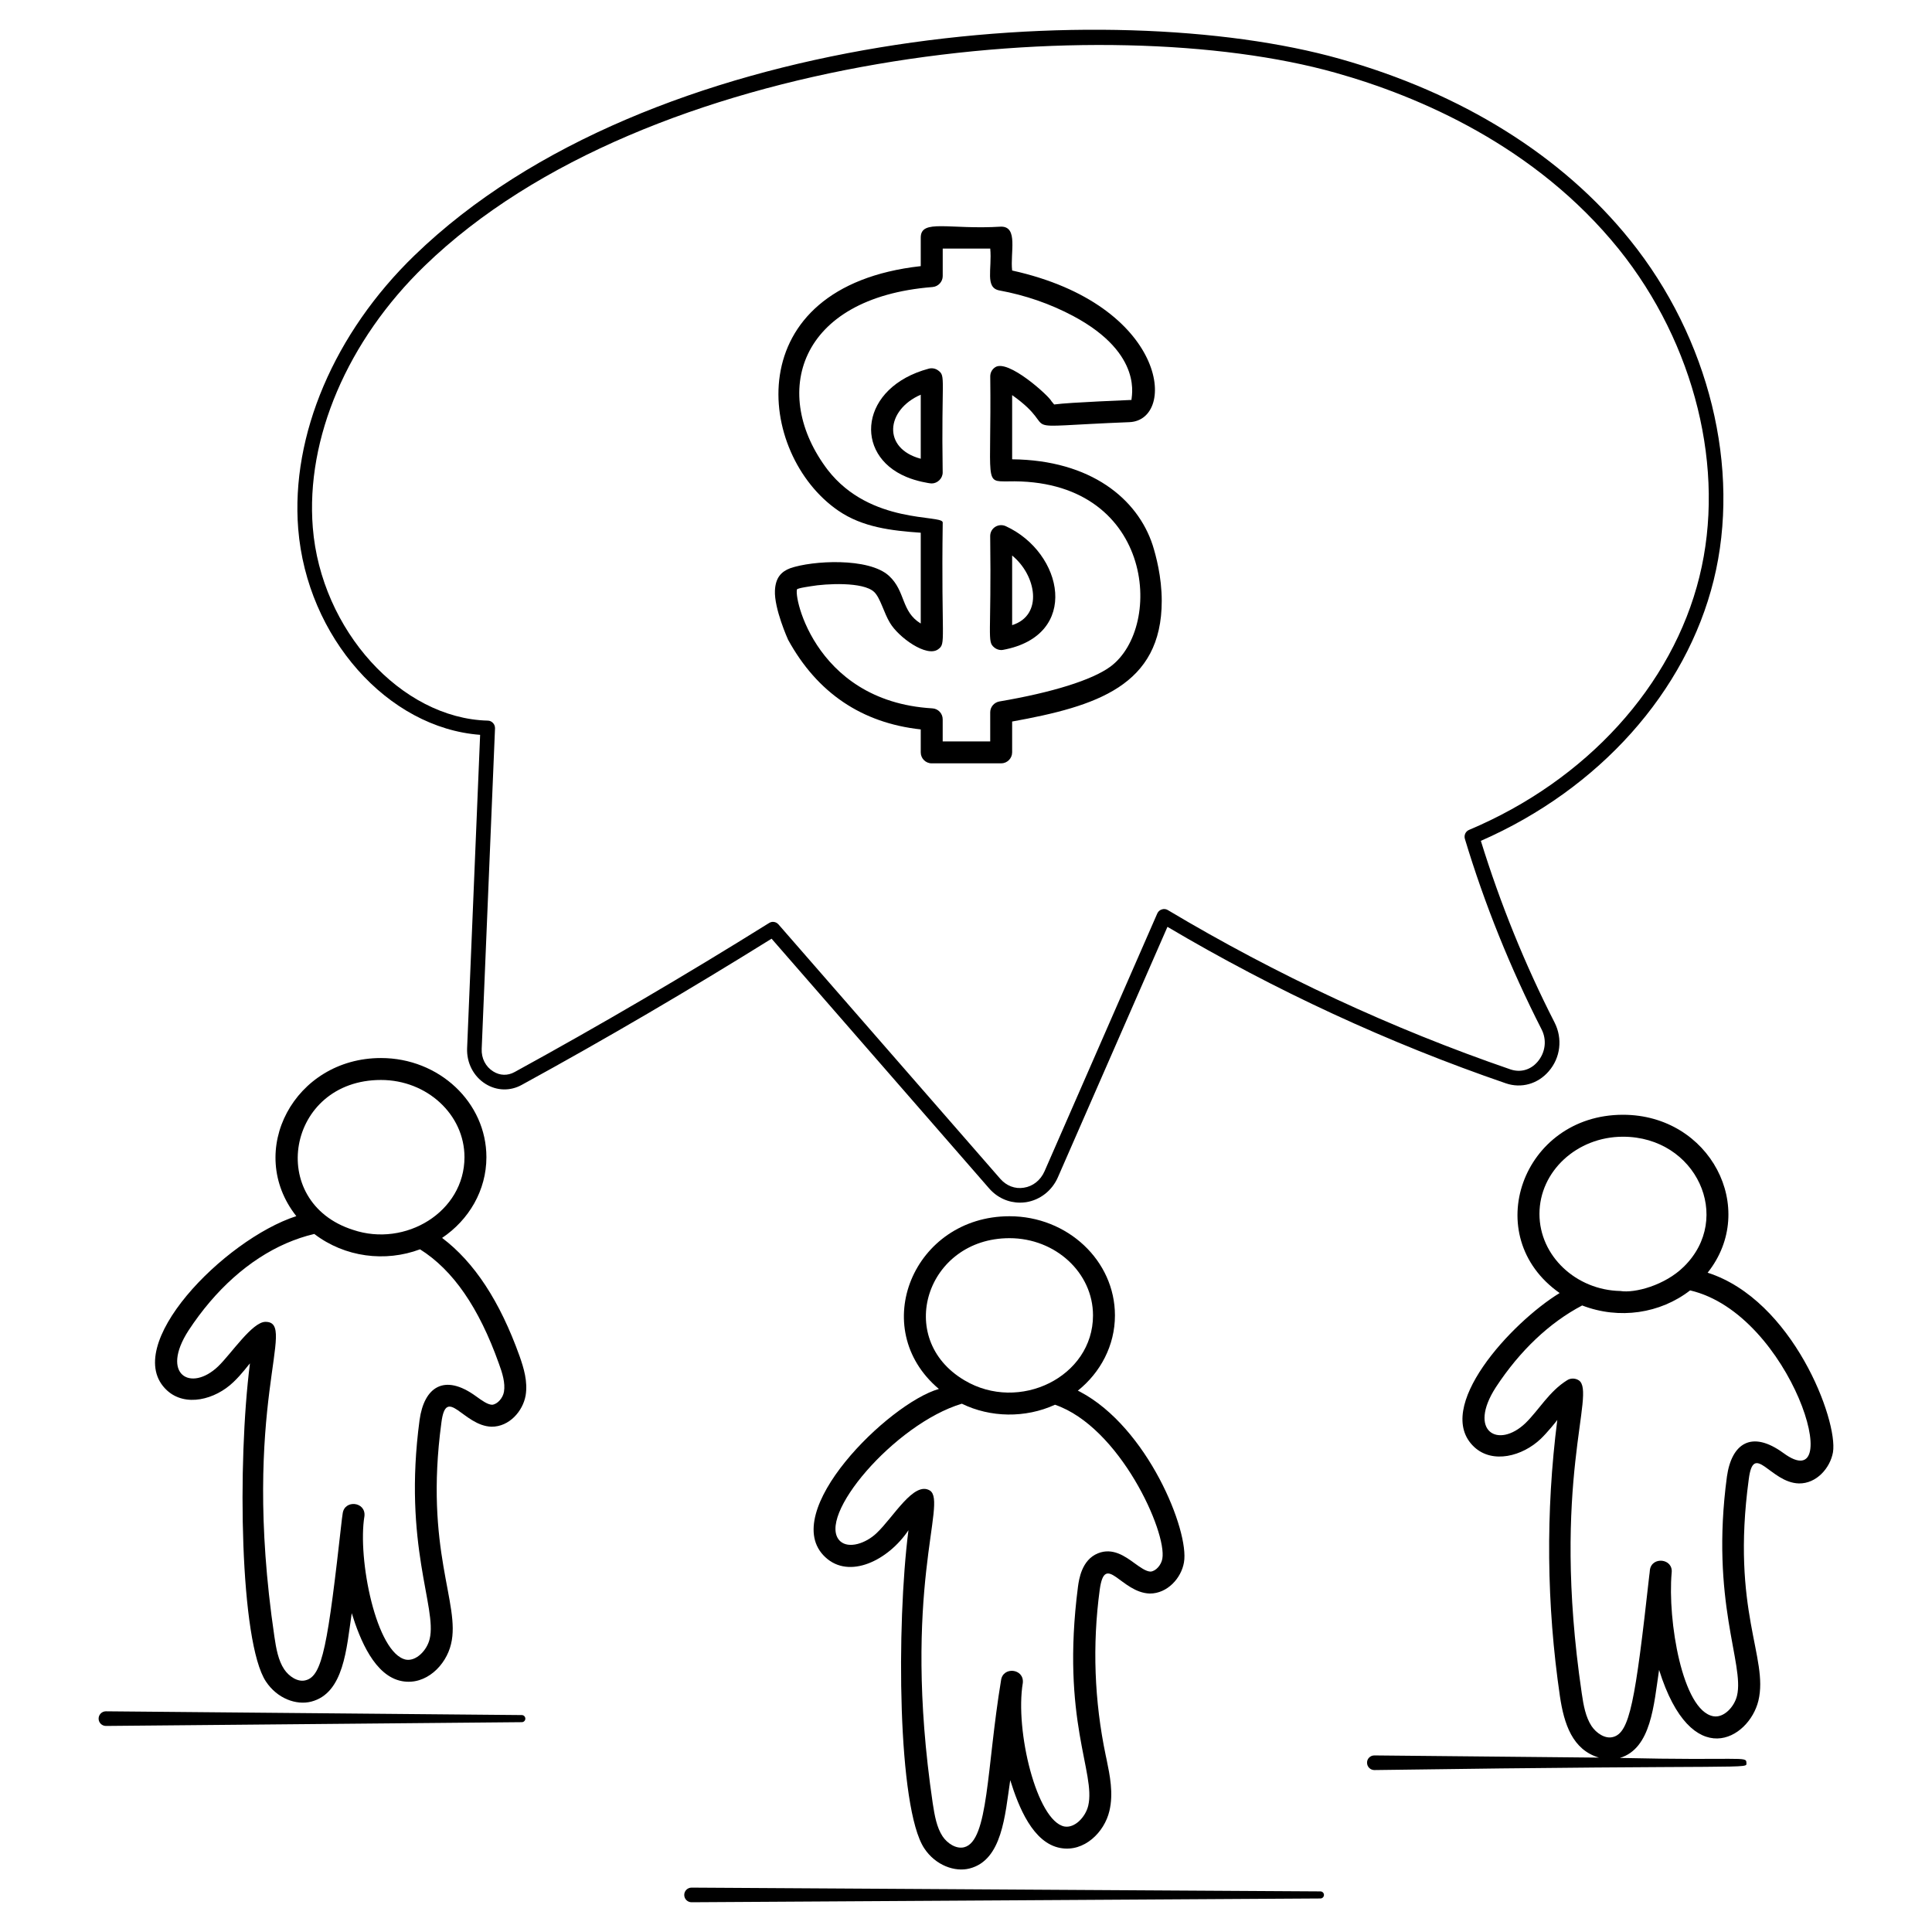
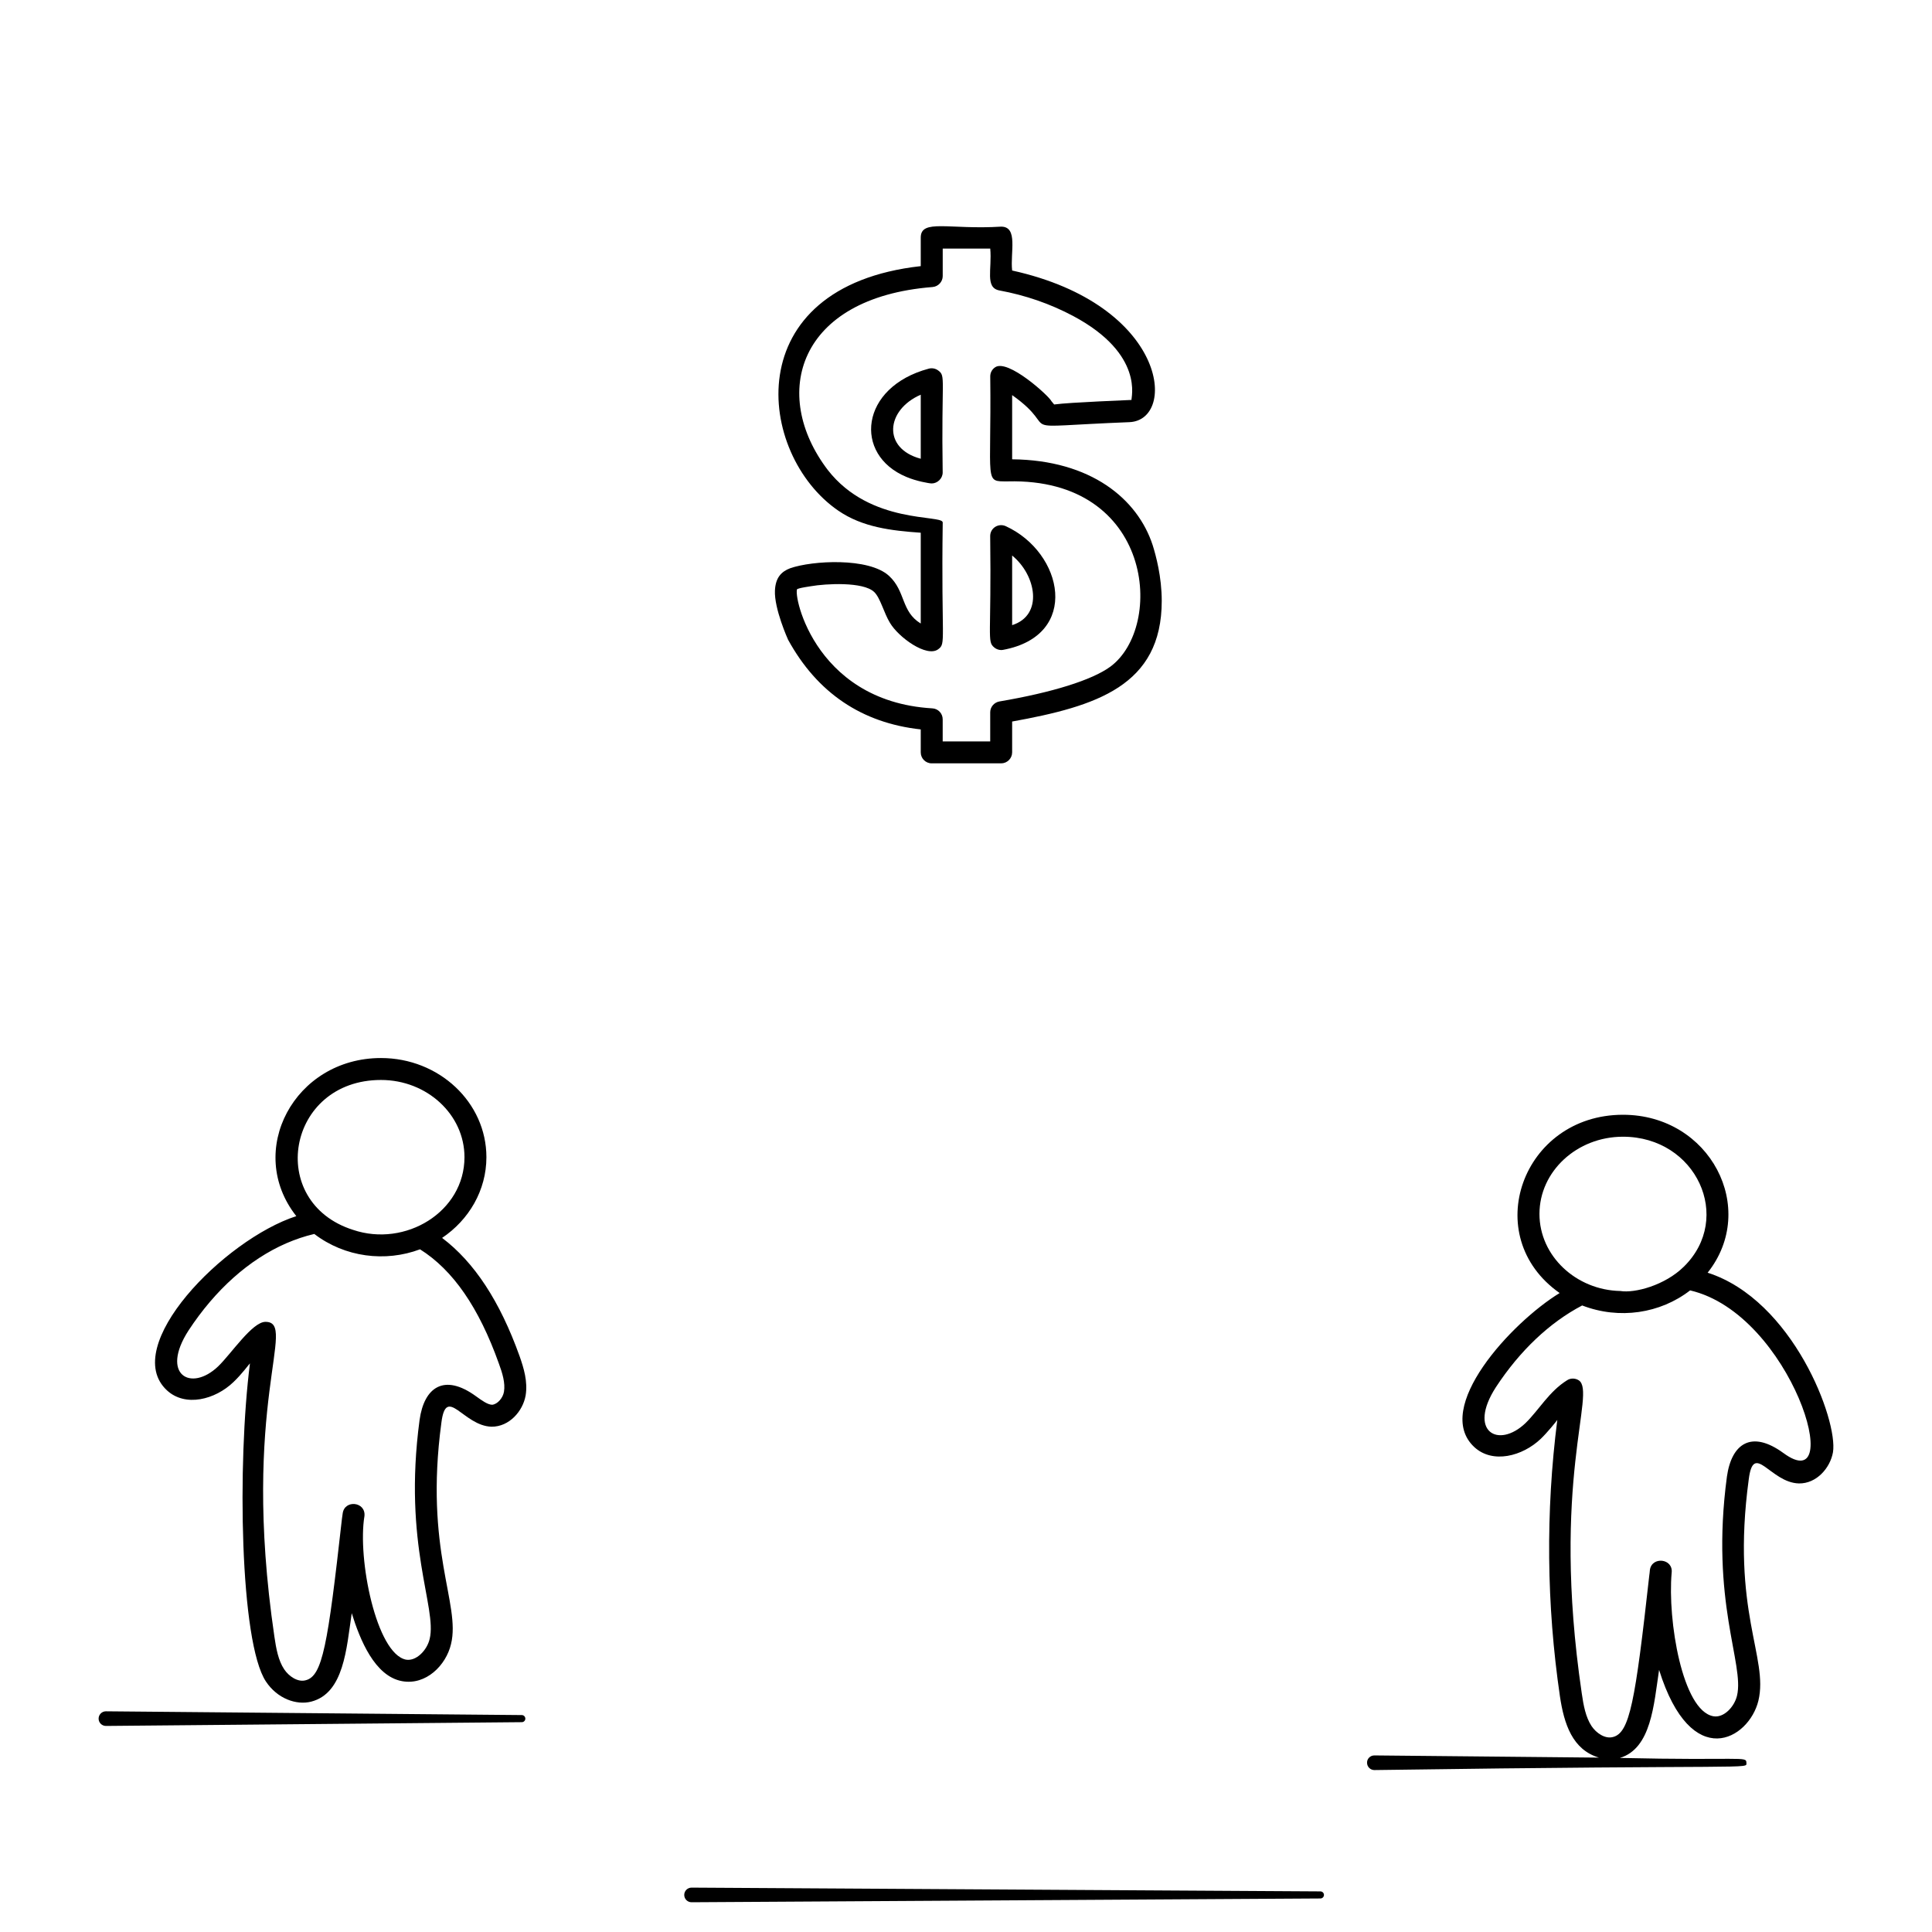
<svg xmlns="http://www.w3.org/2000/svg" fill="#000000" width="800px" height="800px" version="1.1" viewBox="144 144 512 512">
  <g>
    <path d="m281.7 503.41c-5.231-14.609-12.016-24.918-20.539-31.352 7.094-4.766 11.742-12.594 11.742-21.391 0-14.496-12.52-26.277-27.941-26.277-22.941 0-36.043 24.648-22.438 41.895-19.184 6.238-46.816 34.531-34.297 46.156 4.883 4.535 12.789 2.481 17.633-2.172 2.285-2.172 3.992-4.574 4.379-4.961-3.371 26.43-2.676 73.867 4.223 84.293 3.023 4.574 8.098 6.356 12.016 5.348 8.68-2.246 9.34-14.066 10.734-23.445 2.172 7.016 6.086 16.703 13.332 18.02 6.316 1.164 11.664-4.184 12.984-9.844 2.598-10.656-7.129-24.727-2.559-58.637 1.277-10.113 5.812 0.852 13.293 1.047 4.688 0.039 8.293-4.109 9.031-8.254 0.617-3.723-0.508-7.324-1.594-10.426zm-36.738-73.207c12.207 0 22.129 9.184 22.129 20.461 0 14.531-15.695 23.949-29.531 19.262-23.137-7.363-17.555-39.723 7.402-39.723zm32.594 82.625c-0.27 1.668-1.742 3.332-3.141 3.449-1.238-0.039-2.75-1.164-4.262-2.246-8.449-6.16-13.758-2.402-14.961 6.277-4.457 33.211 4.688 49.684 2.676 58.016-0.699 3.023-3.566 5.969-6.277 5.504-7.867-1.59-12.906-26.742-11.008-38.059 0.387-3.836-5.309-4.418-5.773-0.66-0.078 0.465-0.117 0.93-0.195 1.395-3.758 33.562-5.152 41.66-9.609 42.785-2.094 0.582-4.457-1.047-5.695-2.906-1.551-2.324-2.133-5.465-2.598-8.68-9.105-61.93 6.356-83.398-2.363-83.398-3.488 0-9.031 8.41-12.52 11.781-7.246 6.938-15.426 2.211-7.867-9.496 7.094-10.812 16.043-18.797 25.887-23.098 2.441-1.047 4.922-1.898 7.441-2.481 8.098 6.199 18.836 7.519 28.02 4.07 8.758 5.504 15.617 15.465 20.891 30.266 0.93 2.519 1.742 5.156 1.355 7.481z" />
-     <path d="m430.21 512.82c-0.195-0.117-0.387-0.195-0.582-0.27 6.008-4.805 9.844-11.977 9.844-19.957 0-14.496-12.555-26.277-27.941-26.277-25.422 0-37.785 29.688-18.719 45.77-13.371 3.836-42.746 32.785-30.113 44.566 6.394 6.008 16.742 0.812 22.051-7.129-3.215 25.113-2.906 73.594 4.184 84.293 2.984 4.535 8.137 6.356 12.016 5.348 8.641-2.207 9.379-14.027 10.773-23.406 2.211 7.094 6.008 16.664 13.293 17.98 6.316 1.164 11.664-4.188 12.984-9.805 1.125-4.688 0.117-9.457-0.738-13.641l-0.234-1.086c-3.023-14.457-3.566-29.258-1.59-43.91 1.395-10.152 5.66 0.812 13.293 1.008 4.652 0 8.332-4.109 9.031-8.254 1.477-8.258-9.605-35.773-27.551-45.23zm-18.68-40.691c12.207 0 22.129 9.184 22.129 20.461 0 16.316-19.57 25.848-34.066 17.207-18.68-11.047-10.035-37.668 11.938-37.668zm40.5 84.949c-0.27 1.629-1.707 3.332-3.141 3.41-1.238-0.039-2.75-1.164-4.262-2.246-2.402-1.742-5.734-4.188-9.648-2.598-4.34 1.742-5.039 6.938-5.309 8.875-4.574 35.461 4.805 49.297 2.711 58.055-0.738 2.984-3.566 5.969-6.316 5.465-7.285-1.473-13.137-25.383-11.008-38.059 0.387-3.836-5.309-4.418-5.773-0.66-3.836 23.137-3.293 42.59-9.766 44.219-2.133 0.543-4.496-1.047-5.734-2.906-1.551-2.363-2.094-5.465-2.598-8.719-8.371-56.891 3.992-79.758-0.738-82.895-4.262-2.637-9.688 7.094-14.145 11.277-2.828 2.711-7.363 4.223-9.648 2.133-6.625-6.277 14.379-31.082 32.242-36.43 7.519 3.684 16.82 3.875 24.688 0.27 17.168 5.891 29.723 33.754 28.445 40.809z" />
    <path d="m493.93 645.24-166.65-1h-0.023c-1.07 0.008-1.934 0.879-1.926 1.949s0.879 1.934 1.949 1.926l166.65-1c0.512-0.004 0.93-0.418 0.934-0.934 0.004-0.516-0.414-0.938-0.934-0.941z" />
    <path d="m282.28 598.51-110.19-0.996h-0.035c-1.07 0.008-1.93 0.887-1.922 1.957 0.008 1.07 0.887 1.93 1.957 1.922l110.2-1c0.512-0.004 0.926-0.418 0.93-0.93 0.004-0.523-0.414-0.949-0.934-0.953z" />
-     <path d="m575.96 207.59c-17.945-22.324-44.566-38.91-76.965-48.016-60.613-17.051-182.77-8.293-245.12 52.086-21.277 20.578-32.824 47.668-30.848 72.473 2.324 28.758 23.719 52.785 48.211 54.605l-3.449 83.051c-0.156 3.875 1.703 7.481 4.883 9.457 2.984 1.859 6.551 1.938 9.574 0.27 22.324-12.207 44.566-25.27 66.23-38.754l57.668 66.191c2.133 2.441 5.078 3.758 8.176 3.758 0.504 0 1.047-0.039 1.59-0.117 3.719-0.582 6.898-3.062 8.449-6.625l29.027-66.348c28.484 16.859 58.637 30.809 89.68 41.469 4.07 1.395 8.449 0.195 11.355-3.18 3.141-3.606 3.719-8.68 1.551-12.945-7.867-15.387-14.418-31.586-19.531-48.133 31.391-13.758 54.371-39.453 61.699-69.062 7.312-29.57-1.176-64.137-22.18-90.18zm18.406 89.25c-7.129 28.91-29.957 53.984-61.039 67.086-0.93 0.387-1.395 1.395-1.125 2.363 5.231 17.363 12.09 34.336 20.309 50.457 1.473 2.828 1.047 6.199-1.047 8.641-1.859 2.172-4.535 2.906-7.168 2.016-31.469-10.812-62.008-25.035-90.84-42.242-0.465-0.27-1.047-0.348-1.551-0.156-0.543 0.156-0.969 0.543-1.203 1.047l-29.879 68.324c-1.047 2.402-3.102 4.031-5.504 4.379-2.324 0.387-4.613-0.504-6.238-2.363l-58.789-67.43c-0.387-0.426-0.891-0.66-1.473-0.66-0.348 0-0.699 0.117-1.008 0.309-22.051 13.758-44.723 27.051-67.434 39.492-1.82 1.008-3.875 0.969-5.66-0.156-2.016-1.238-3.18-3.488-3.062-6.008l3.531-84.949c0-0.543-0.195-1.047-0.543-1.395-0.348-0.387-0.852-0.621-1.355-0.621-22.98-0.582-44.219-24.027-46.391-51.156-1.898-23.641 9.184-49.566 29.648-69.371 59.023-57.164 180.36-68.324 241.4-51.156 22.051 6.199 52.938 19.34 75.027 46.699 20.23 25.156 28.445 58.445 21.391 86.852z" />
    <path d="m410.52 283.43c-1.938-0.852-4.109 0.504-4.109 2.637 0.348 26.742-0.891 27.902 1.047 29.492 0.66 0.582 1.629 0.812 2.363 0.66 20.582-3.801 16.008-25.773 0.699-32.789zm1.707 26.238v-18.445c6.356 5.152 8.371 15.809 0 18.445z" />
    <path d="m449.47 288.47c-3.992-12.246-16.395-22.555-37.242-22.75v-17.012c13.992 9.922-2.285 8.488 31.082 7.168 12.75-0.543 10.113-31.082-31.082-40.188-0.543-4.727 1.668-11.625-2.906-11.625-13.797 0.852-21.316-2.133-21.316 2.906v7.559c-48.715 5.426-43.559 49.914-21.859 64.797 6.434 4.418 14.066 5.309 21.859 5.852v24.066c-5.269-3.215-3.953-8.527-8.41-12.633-5.348-4.922-20.348-4.07-26.199-2.016-2.363 0.891-3.875 2.519-4.031 5.891-0.234 4.805 3.449 12.984 3.488 13.059 7.711 14.066 19.531 22.051 35.152 23.758v6.086c0 1.59 1.277 2.906 2.906 2.906h18.41c1.59 0 2.906-1.316 2.906-2.906v-8.176c22.285-4.031 39.645-9.457 39.645-31.973 0-6.398-1.551-12.055-2.402-14.77zm-11.277 32.246c-4.805 3.488-15.23 6.781-29.375 9.184-1.395 0.27-2.402 1.473-2.402 2.867v7.711h-12.594v-5.852c0-1.551-1.203-2.828-2.75-2.906-32.242-1.898-37.32-32.203-35.652-31.664 0.582-0.195 0.93-0.309 3.449-0.699 4.031-0.699 13.875-1.238 16.781 1.512 1.629 1.512 2.598 5.582 4.188 8.176 2.285 3.875 9.766 9.262 12.789 7.016 2.172-1.59 0.773-1.938 1.203-33.602 0-2.172-19.145 0.66-30.461-13.914-15.309-20.074-7.984-45.652 27.75-48.48 1.512-0.117 2.711-1.395 2.711-2.906v-7.285h12.594c0.504 5.465-1.434 10.309 2.363 11.082 6.977 1.277 13.562 3.566 19.609 6.781 19.027 10.152 15.27 21.859 15.465 22.246-0.195 0.039-16.277 0.621-20.5 1.203-0.234-0.27-0.465-0.582-0.738-0.891-0.582-1.316-11.547-11.316-14.922-8.953-0.812 0.543-1.277 1.434-1.277 2.402 0.348 28.523-1.742 27.824 4.688 27.824 38.477-0.965 41.613 38.488 27.082 49.148z" />
    <path d="m392.66 242.2c-0.699-0.543-1.668-0.738-2.519-0.504-18.293 4.883-20.035 22.828-5.969 28.68 2.598 1.125 6.086 1.742 6.742 1.742 1.512 0 2.906-1.316 2.906-2.906-0.387-25.035 0.891-25.5-1.16-27.012zm-4.652 23.371c-10.23-2.711-9.262-12.945 0-16.973z" />
    <path d="m596.54 481.28c13.523-17.012 0.66-41.855-22.438-41.855-26.664 0-38.25 32.168-16.781 47.242-12.867 7.867-33.68 30.5-22.633 40.809 4.883 4.535 12.789 2.441 17.633-2.172 1.742-1.668 4.109-4.613 4.379-5-3.102 24.34-2.867 48.945 0.699 73.246 1.086 7.285 3.293 14.145 10.348 16.238l-59.527-0.582-0.039 0.004c-1.047 0-1.938 0.891-1.898 1.938 0 1.086 0.891 1.938 1.938 1.938 102.23-1.473 98.59-0.156 98.59-1.938 0.039-1.82-1.355-0.543-33.523-1.277 8.332-2.519 8.992-14.145 10.387-23.332 8.566 27.359 23.836 18.371 26.316 8.176 2.75-11.473-7.285-23.719-2.559-58.637 1.277-10.23 5.695 0.852 13.293 1.047 4.688 0.078 8.293-4.109 9.031-8.254 1.391-8.449-10.66-40.383-33.215-47.59zm-44.566-15.578c0-11.277 9.922-20.461 22.129-20.461 19.453 0 29.297 21.547 16.121 34.453-5.039 4.961-13.02 7.055-16.82 6.434-11.703-0.234-21.43-9.266-21.43-20.426zm64.641 63.363c-8.449-6.16-13.719-2.519-14.961 6.238-4.457 33.211 4.688 49.645 2.676 58.055-0.699 2.984-3.527 5.969-6.277 5.465-8.215-1.473-12.168-25.461-11.047-38.02 0.465-3.836-5.309-4.418-5.773-0.699-0.039 0.465-0.078 0.93-0.156 1.395-3.719 33.445-5.191 41.699-9.609 42.824-2.094 0.582-4.457-1.047-5.695-2.906-1.551-2.363-2.133-5.465-2.598-8.719-8.293-56.309 3.992-79.68-0.773-82.895-0.891-0.582-2.172-0.66-3.141 0-4.727 2.945-7.441 7.867-10.969 11.316-7.246 6.938-15.426 2.211-7.867-9.496 6.356-9.688 14.223-17.129 22.867-21.664 9.844 3.797 20.695 2.133 28.602-3.992 26.895 6.242 41.66 55.574 24.723 43.098z" />
  </g>
</svg>